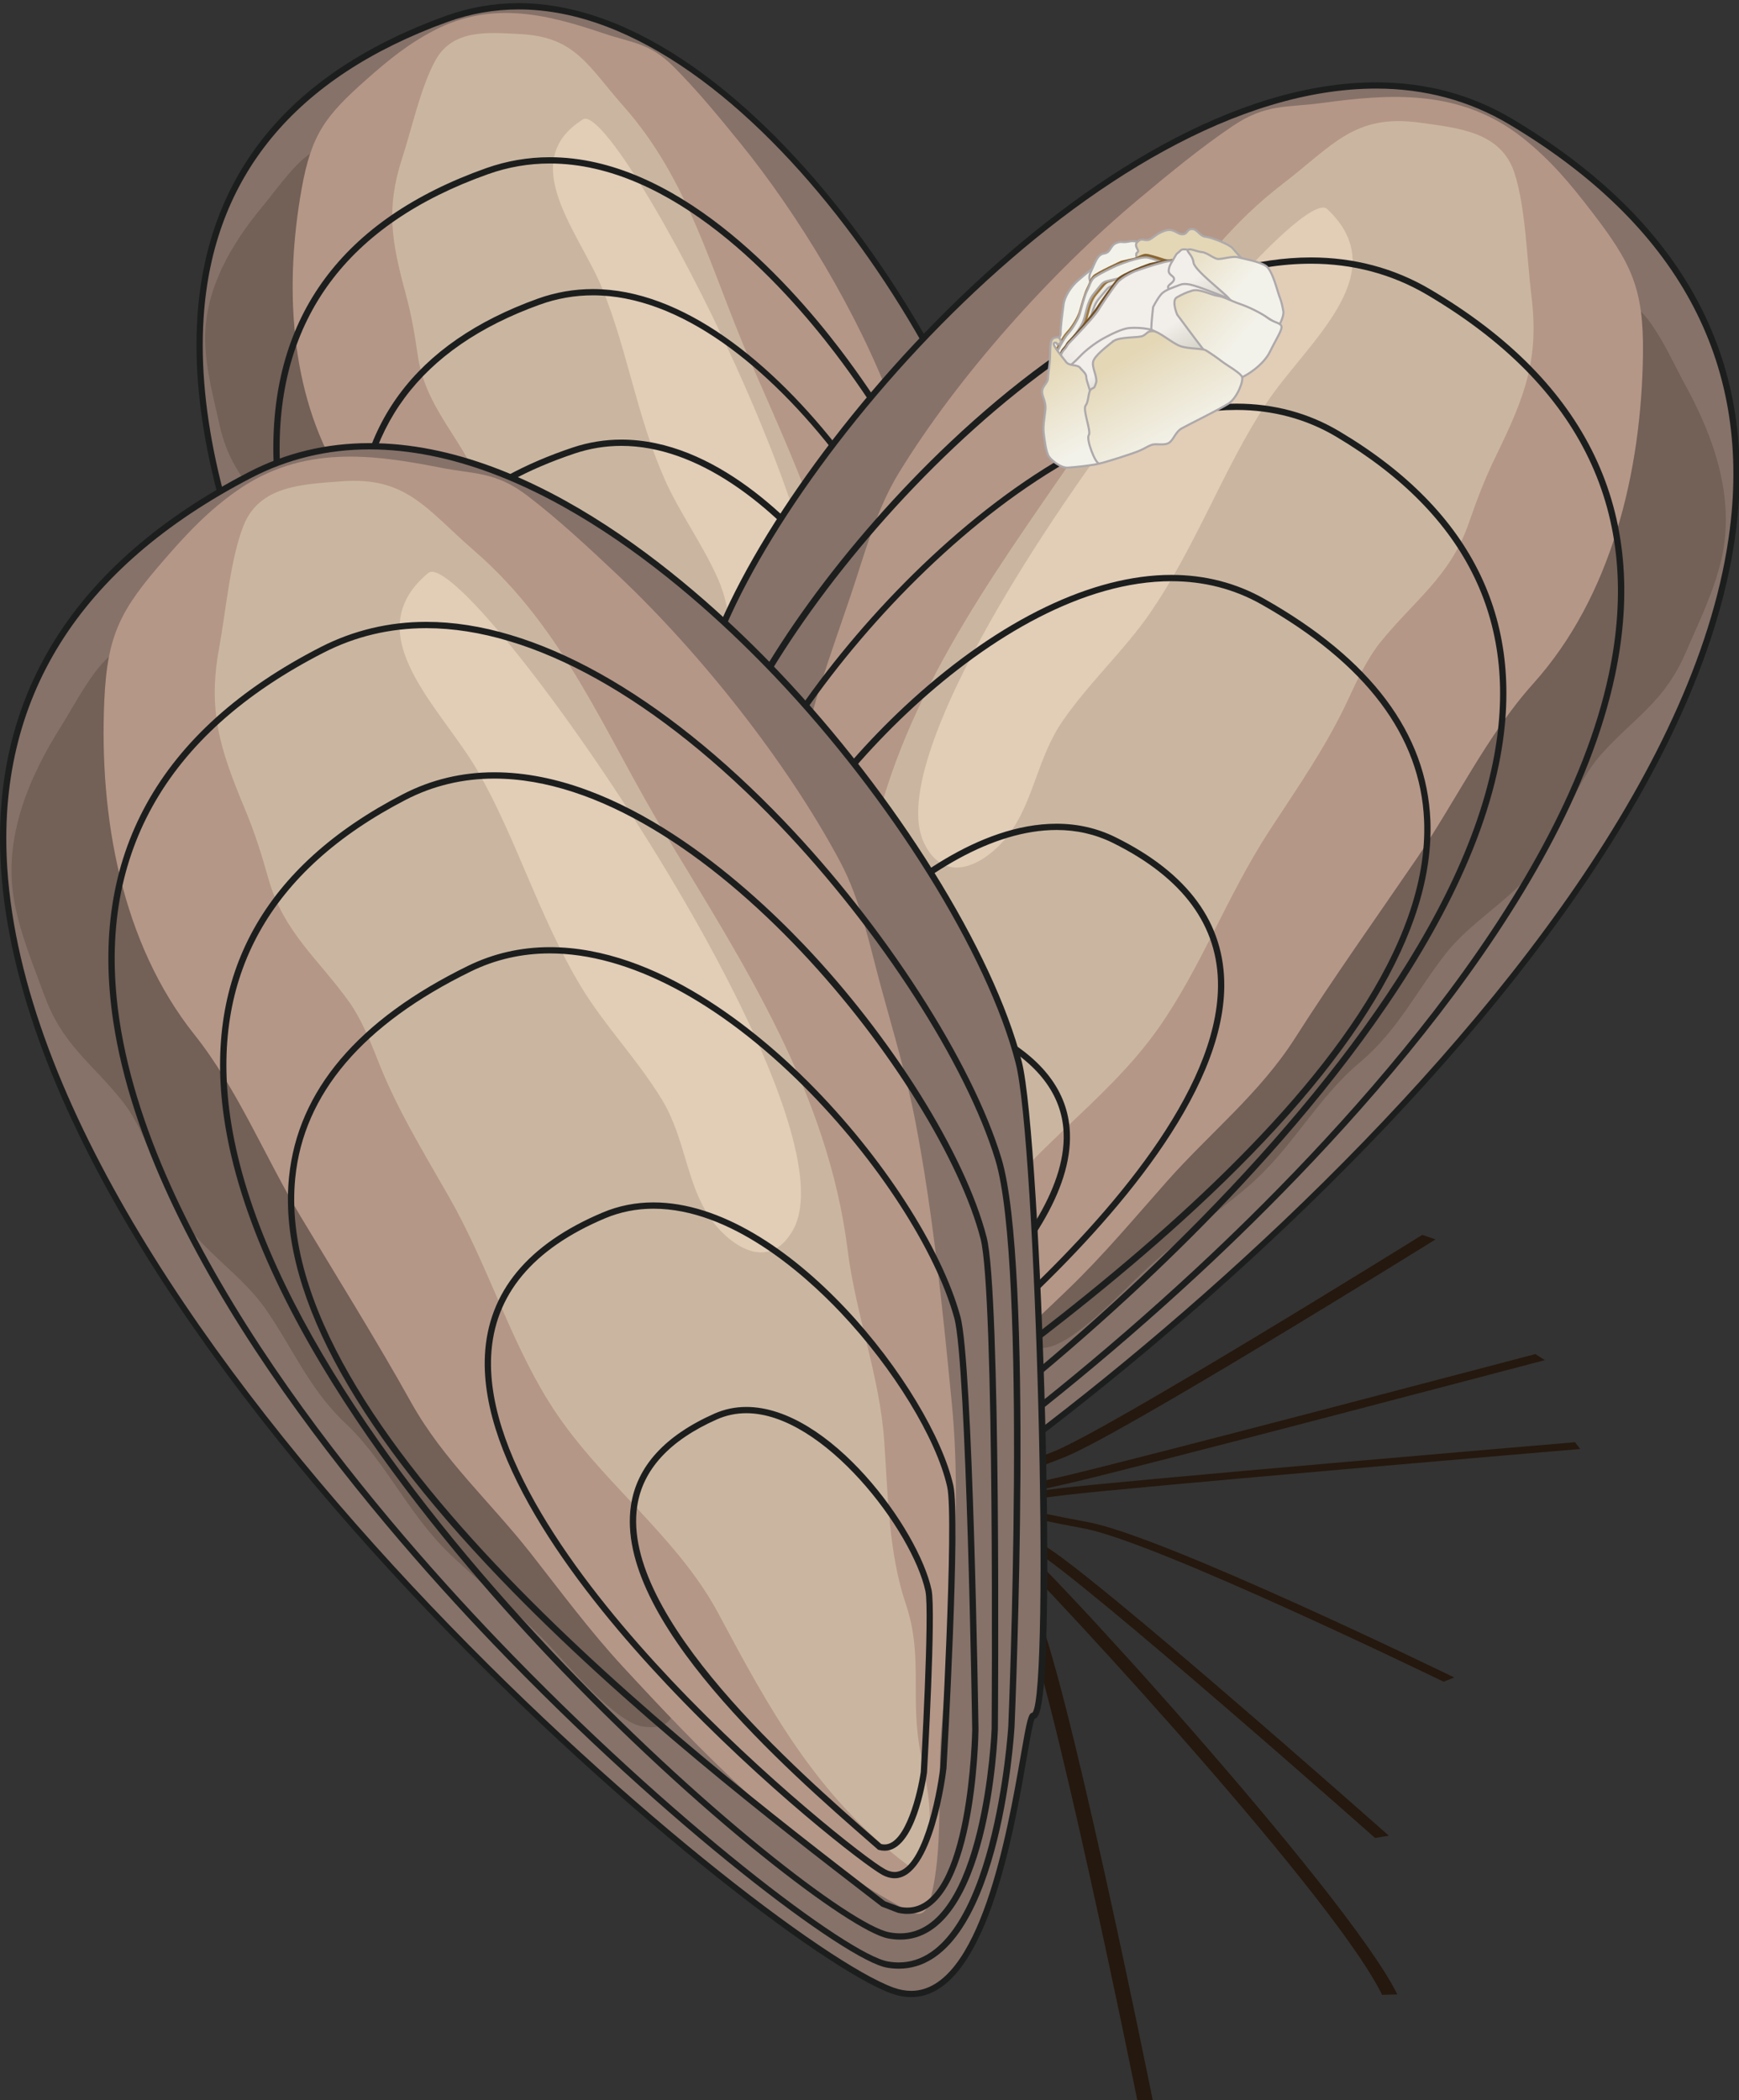
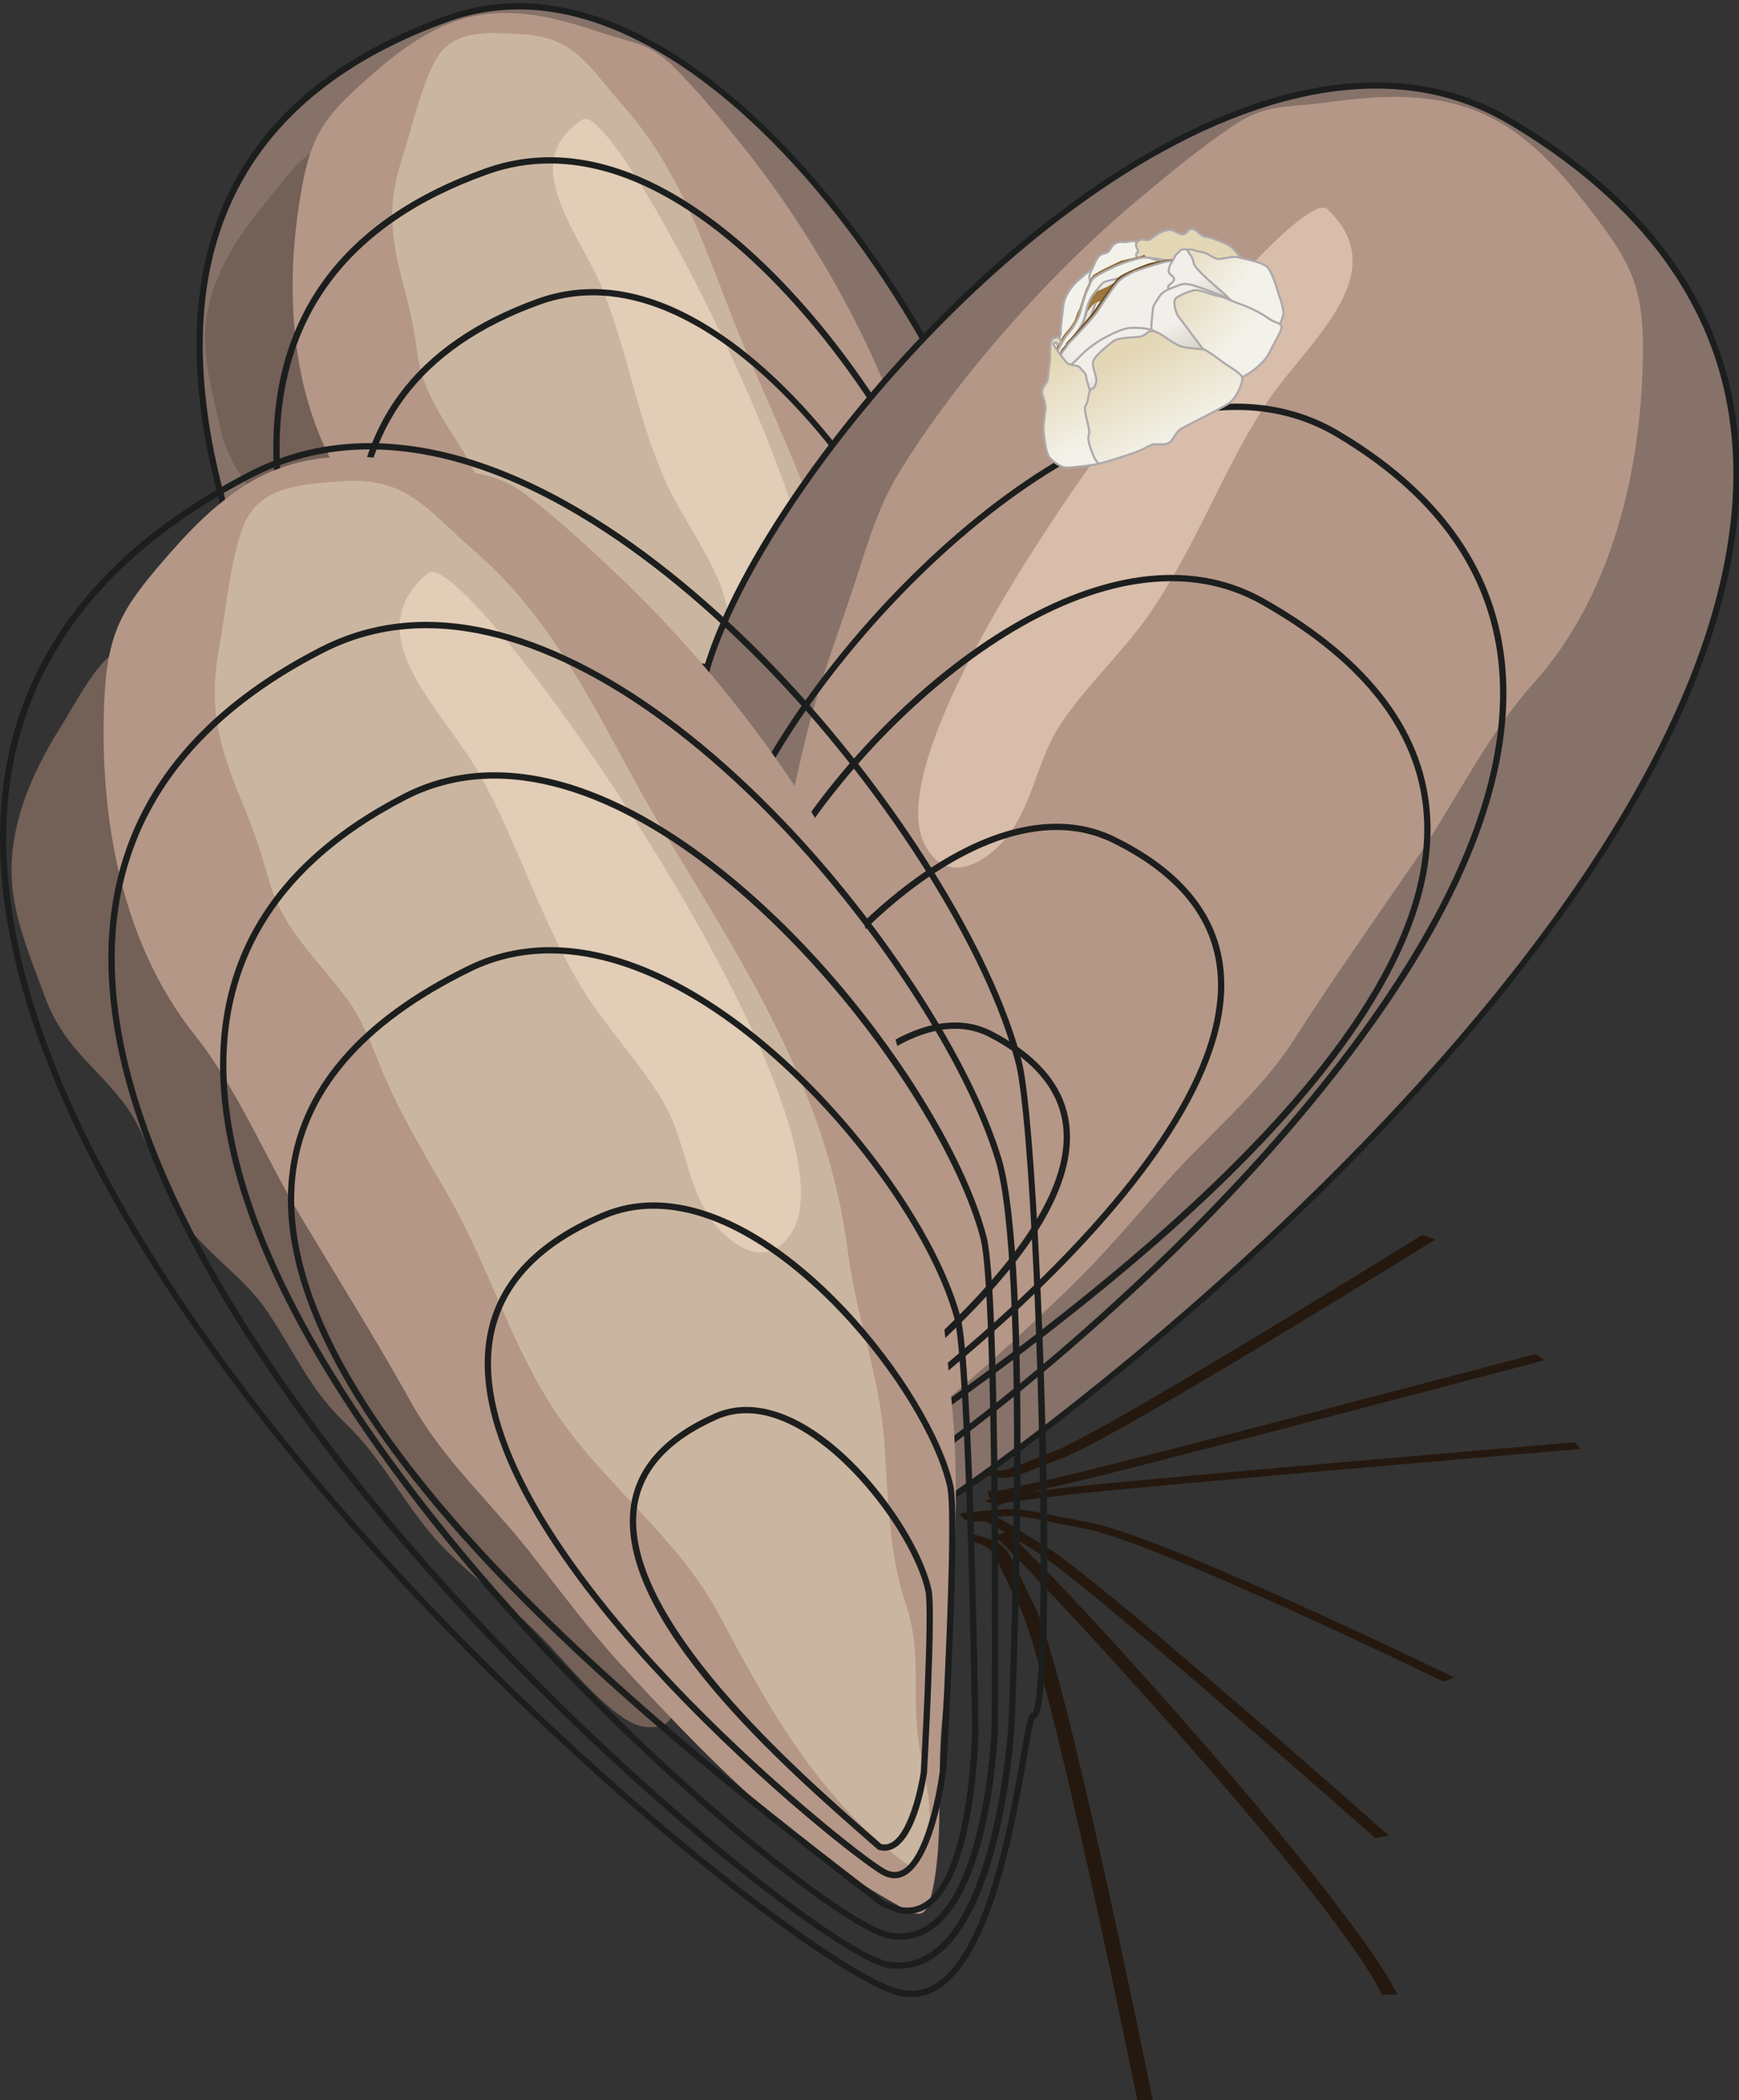
<svg xmlns="http://www.w3.org/2000/svg" xmlns:ns1="https://ian.umces.edu/media-library/" x="0px" y="0px" width="414" height="500" viewBox="0 0 414 500" xml:space="preserve">
  <rect x="0" y="0" width="414" height="500" fill="#333333" stroke="none" />
  <title>Mussels 2</title>
  <desc>
    <ns1:title>Mussels 2</ns1:title>
    <ns1:descr>Illustration of mussels with attached barnacle</ns1:descr>
    <ns1:scene>
      <ns1:contains>mussels, Mollusca, Bivalvia, bivalve, barnacle</ns1:contains>
      <ns1:when>2011-01-18</ns1:when>
    </ns1:scene>
  </desc>
  <path fill="#25180E" d="M274.591,500.75l-3.701-0.107c-0.205-1.045-21.025-104.092-28.213-118.223  c-1.597-3.135-2.744-5.586-3.647-7.51c-3.164-6.748-3.164-6.748-8.818-8.262l1.538-1.367c7.358,1.973,7.627,2.539,10.908,9.541  c0.898,1.924,2.046,4.355,3.638,7.49C253.536,396.551,273.731,496.502,274.591,500.75z" />
  <path fill="#25180E" d="M330.636,437.02l-3.271,0.547c-0.693-0.615-69.561-61.582-81.499-68.691  c-2.671-1.602-4.697-2.871-6.299-3.867c-4.995-3.125-4.995-3.125-8.457-2.627l-1.621-1.572c6.157-0.879,7.339-0.146,12.998,3.398  c1.582,0.996,3.589,2.246,6.235,3.828C260.899,375.281,327.794,434.51,330.636,437.02z" />
  <path fill="#25180E" d="M346.222,399.363l-2.563,0.996c-0.688-0.332-68.716-33.389-85.601-36.475  c-3.862-0.713-6.694-1.299-8.926-1.758c-7.598-1.563-7.598-1.563-19.37-0.225l-1.426-1.602c12.529-1.416,13.35-1.406,21.904,0.352  c2.192,0.449,4.971,1.025,8.76,1.719C276.808,365.643,343.395,397.986,346.222,399.363z" />
  <path fill="#25180E" d="M341.749,295.066c-3.091,1.924-75.84,47.129-88.652,51.973c-2.769,1.055-4.878,1.904-6.543,2.578  c-6.025,2.441-7.275,2.949-13.179,1.035l1.87-1.27c3.33,1.074,3.33,1.074,8.579-1.055c1.685-0.674,3.818-1.543,6.616-2.598  c12.544-4.746,87.422-51.279,88.174-51.748L341.749,295.066z" />
  <path fill="#25180E" d="M307.76,241.482c-2.021,3.184-49.648,78.125-61.064,85.439c-2.466,1.592-4.292,2.891-5.728,3.926  c-3.081,2.217-4.487,3.223-7.075,3.223c-2.466-0.01-4.595-0.977-8.452-2.852l2.554-0.996c1.704,0.82,4.556,2.197,5.342,2.207  c0.786,0,2.617-1.318,4.39-2.588c1.455-1.045,3.306-2.373,5.811-3.984c11.133-7.139,60.146-84.268,60.64-85.039L307.76,241.482z" />
  <path fill="#25180E" d="M367.779,323.807c-4.053,1.064-99.375,26.211-113.809,29.434c-3.184,0.713-5.645,1.279-7.583,1.719  c-7.002,1.592-7.573,1.729-10.913,1.65l-0.386-1.641c2.412,0.059,2.412,0.059,9.214-1.494c1.943-0.449,4.409-1.006,7.607-1.729  c14.336-3.193,112.627-29.121,113.618-29.385L367.779,323.807z" />
  <path fill="#25180E" d="M376.197,344.959c-1.084,0.088-108.423,9.189-122.847,11.006c-3.223,0.4-5.732,0.713-7.71,0.947  c-6.753,0.811-6.753,0.811-7.856,1.572l-3.208-1.035c1.719-1.182,2.461-1.27,9.585-2.129c1.973-0.234,4.473-0.537,7.681-0.947  c14.561-1.826,118.701-10.654,123.13-11.025L376.197,344.959z" />
  <path fill="#25180E" d="M332.657,474.813l-3.628,0.098c-12.285-25.205-88.652-106.895-92.28-109.199l2.578-0.986  C244.659,367.127,321.148,451.209,332.657,474.813z" />
  <path fill="#25180E" d="M331.744,250.213c-11.65,8.008-32.48,31.738-52.622,54.678c-20.84,23.73-40.522,46.143-48.623,49.424  l-2.725-1.289c7.593-3.076,28.062-26.387,47.856-48.926c20.2-23.008,41.089-46.797,52.905-54.922L331.744,250.213z" />
  <g>
    <path fill="#867269" d="M106.305,4.51C168.097-17.844,236.09,90.027,242.11,139.92c1.821,15.137-9.38,128.203-14.092,128.857   c-1.816-1.465-14.004,61.113-34.863,50.322C158.644,301.17-53.182,62.205,106.305,4.51z" />
    <path fill="#1C1E1E" d="M197.96,321.102c-1.704,0-3.438-0.449-5.146-1.338C167.658,306.697,40.812,168.865,46.989,75.418   c2.261-34.16,22.129-58.252,59.058-71.611c5.605-2.031,11.46-3.057,17.402-3.057c56.162,0,113.735,92.09,119.404,139.082   c0.962,7.959-1.582,41.25-4.595,70.029c-1.665,15.947-3.462,30.42-5.054,40.752c-2.729,17.725-4.072,18.721-4.951,18.887   c-0.464,0.82-1.45,3.955-2.49,7.275C221.251,291.16,211.866,321.102,197.96,321.102z M123.449,2.244   c-5.767,0-11.45,1.006-16.89,2.969C70.241,18.348,50.7,42,48.483,75.516c-6.138,92.891,120.005,229.922,145.02,242.92   c1.494,0.771,2.998,1.162,4.458,1.162c12.807,0,21.972-29.229,26.376-43.271c2.227-7.109,2.632-8.242,3.511-8.32   c1.597-1.875,5.073-21.133,9.067-59.688c2.91-28.125,5.376-60.625,4.453-68.301C235.753,93.465,178.883,2.244,123.449,2.244z" />
  </g>
  <path fill="#736057" d="M81.862,80.408c-0.61-5.498,4.951-46.963-6.323-44.58c-3.867,0.811-10.269,10.02-12.769,12.998  c-7.671,9.131-14.253,20.254-13.916,32.578c0.186,6.885,2.065,13.594,3.472,19.98c2.29,10.391,7.568,14.482,12.568,22.842  c4.585,7.656,4.785,17.9,9.438,26.123c3.599,6.367,9.878,11.836,13.281,18.408c4.468,8.613,6.445,16.846,12.803,24.668  c6.958,8.574,9.897,19.375,17.061,28.32c5.605,7.002,11.807,13.145,17.075,20.42c3.335,4.609,11.04,17.021,16.406,18.555  c17.163,4.932-2.847-34.951-5.156-41.494c-5.986-16.934-19.907-29.385-26.763-45.703c-6.997-16.67-15.303-31.992-23.389-48.184  C88.849,111.707,83.532,95.486,81.862,80.408z" />
  <path fill="#B59787" d="M71.813,44.939c-4.077,22.842-2.974,48.223,9.038,68.184c7.007,11.65,10.728,26.025,16.152,38.545  c5.679,13.105,11.602,26.104,16.865,39.375c4.771,12.051,12.959,21.563,19.507,32.617c4.922,8.311,9.624,16.846,15.264,24.844  c12.832,18.184,28.228,39.17,46.055,52.656c5.513,4.17,6.738,5.645,9.072-1.064c3.306-9.492,3.677-21.279,5.834-31.191  c4.585-21.045,9.756-42.158,10.503-63.779c0.645-18.74,1.235-37.891,0.166-56.133c-0.552-9.375-2.007-18.135-3.286-27.637  c-1.118-8.252-1.714-17.354-4.731-25.43c-7.895-21.113-22.163-44.844-36.235-62.129c-4.922-6.045-10.151-12.422-15.693-17.949  c-5.684-5.664-9.795-5.596-16.421-7.832c-13.076-4.424-26.563-8.057-40.557-0.771c-6.152,3.193-10.879,7.041-16.152,11.719  C77.531,27.527,74.142,31.902,71.813,44.939z" />
  <path fill="#CAB6A0" d="M205.832,210.76c0.781-12.695-2.319-25.654-2.227-38.33c0.225-31.514-13.032-59.004-25.22-86.982  c-9.087-20.859-14.253-42.461-29.985-60.205c-8.364-9.443-11.343-16.406-24.355-17.109c-7.7-0.41-16.143-1.289-20.308,6.113  C100.25,20.447,98,30.711,95.763,37.615c-3.926,12.08-2.559,19.805,0.869,32.51c1.338,4.961,2.07,9.238,2.793,14.258  c1.572,10.898,7.793,17.119,12.695,26.348c1.797,3.379,3.071,8.057,3.994,11.816c2.524,10.322,6.509,19.18,10.576,29.15  c5.723,14.053,8.105,29.141,14.18,42.617c7.52,16.689,21.597,29.395,27.891,46.172c7.441,19.834,14.6,38.721,30.913,54.609  c7.69-3.779,5.234-17.256,5.107-23.857c-0.195-10.215,3.037-17.637,1.06-27.705C203.756,232.947,205.172,221.531,205.832,210.76z" />
  <path opacity="0.5" fill="#FBE4CF" enable-background="new    " d="M138.756,28.426c-15.991,10.117-0.806,26.973,4.624,40.254  c5.908,14.463,8.179,30.137,14.697,45.068c3.55,8.145,9.238,15.83,12.939,24.268c3.56,8.115,2.603,16.807,6.24,24.18  c2.983,6.045,10.171,12.803,16.147,4.814C209.991,144.852,146.872,23.289,138.756,28.426z" />
  <path fill="#1C1E1E" d="M196.579,315.213c-1.304,0-2.637-0.215-3.97-0.635c-7.72-2.422-39.219-33.184-69.097-74.004  c-21.455-29.307-57.578-85.449-58.428-132.148c-0.605-33.223,16.421-56.23,50.61-68.379c4.897-1.738,10.005-2.617,15.176-2.617  c29.834,0,56.133,28.672,69.15,45.762c18.281,24.004,32.88,54.209,36.323,75.156c3.589,21.836-11.548,108.369-12.192,112.041  C223.8,272.234,215.343,315.213,196.579,315.213z M130.871,38.924c-5,0-9.937,0.85-14.673,2.539  c-33.516,11.904-50.21,34.424-49.614,66.934c0.84,46.289,36.787,102.129,58.135,131.299c29.707,40.576,60.806,71.084,68.34,73.457  c1.187,0.371,2.373,0.566,3.521,0.566c17.539,0,26.015-43.164,26.098-43.604c0.156-0.879,15.732-89.941,12.188-111.523  c-3.408-20.723-17.891-50.664-36.035-74.492C185.978,67.225,160.06,38.924,130.871,38.924z" />
  <path fill="#1C1E1E" d="M197.458,309.52c-1.27,0-2.573-0.225-3.882-0.664c-7.041-2.373-33.779-28.672-59.663-64.463  c-18.335-25.361-49.165-73.945-49.57-114.346C84.059,101.482,98.747,81.648,128,71.111c4.238-1.523,8.662-2.295,13.159-2.295  c42.417,0,85.932,69.297,90.229,104.668c1.377,11.338-10.088,93.486-10.576,96.982C220.543,272.078,214.049,309.52,197.458,309.52z   M141.159,70.311c-4.321,0-8.579,0.742-12.651,2.217c-28.589,10.293-42.944,29.639-42.666,57.5  c0.698,69.736,93.833,172.559,108.213,177.412c1.152,0.391,2.3,0.586,3.403,0.586c15.332,0,21.811-37.412,21.875-37.793  c0.117-0.83,11.919-85.42,10.571-96.563C225.66,138.738,182.848,70.311,141.159,70.311z" />
-   <path fill="#1C1E1E" d="M199.059,304.617c-0.942,0-1.909-0.176-2.881-0.537l-0.093-0.049l-2.974-1.631l-2.124-2.139  c-32.031-32.197-107.036-107.588-95.4-156.768c3.97-16.787,17.681-29.219,40.747-36.953c3.745-1.25,7.646-1.885,11.587-1.885  c22.236,0,41.265,19.619,50.63,31.318c13.33,16.65,23.618,37.705,25.61,52.402c1.27,9.355-6.836,78.75-7.183,81.709  C216.773,271.512,211.817,304.617,199.059,304.617z M196.75,302.693c0.786,0.283,1.563,0.43,2.31,0.43  c11.474,0,16.386-32.9,16.435-33.232c0.083-0.703,8.423-72.148,7.183-81.309c-3.726-27.49-38.657-82.432-74.755-82.432  c-3.779,0-7.52,0.605-11.113,1.816c-22.544,7.559-35.923,19.619-39.766,35.869c-11.44,48.369,63.154,123.35,95.005,155.371  l2.046,2.051L196.75,302.693z" />
  <path fill="#1C1E1E" d="M197.052,297.254c-1.011,0-2.007-0.361-2.969-1.055c-3.13-2.285-20.908-20.146-37.417-43.037  c-14.536-20.156-31.06-48.584-27.217-69.531c2.271-12.393,11.348-20.84,26.978-25.107c2.188-0.605,4.448-0.908,6.724-0.908  c16.421,0,30.386,15.225,37.251,24.307c9.78,12.93,17.006,28.789,17.978,39.453c0.605,6.611-8.311,53.477-8.691,55.469  C209.146,278.973,204.289,297.254,197.052,297.254z M163.151,159.119c-2.139,0-4.272,0.283-6.328,0.85  c-15.029,4.102-23.74,12.148-25.898,23.926c-3.75,20.439,12.593,48.477,26.958,68.389c15.645,21.689,33.682,40.225,37.085,42.705  c0.708,0.518,1.387,0.762,2.085,0.762c5.146,0,9.814-13.877,11.177-19.229c0.083-0.439,9.248-48.604,8.662-55.01  C215.016,200.965,188.957,159.119,163.151,159.119z" />
  <path fill="#1C1E1E" d="M195.739,291.58c-0.557,0-1.118-0.117-1.665-0.361l-0.151-0.059l-1.323-1.504  c-14.507-16.494-44.692-50.82-38.325-72.783c2.178-7.529,8.53-12.881,18.877-15.918c1.421-0.42,2.891-0.625,4.365-0.625  c16.758,0,32.778,27.168,33.876,41.035c0.342,4.287-5.41,34.551-5.654,35.84C205.314,278.729,201.535,291.58,195.739,291.58z   M194.821,289.91c0.308,0.117,0.61,0.176,0.918,0.176c3.96,0,7.51-9.551,8.545-13.223c2.046-10.762,5.878-32.109,5.615-35.381  c-1.035-13.057-16.679-39.658-32.382-39.658c-1.333,0-2.661,0.195-3.945,0.566c-9.824,2.881-15.83,7.891-17.861,14.893  c-6.138,21.182,24.805,56.357,38.018,71.377L194.821,289.91z" />
  <g>
    <path fill="#867269" d="M359.679,28.963c-67.764-40.42-172.49,71.279-190.942,128.74c-5.596,17.422-18.125,153.271-12.72,155.117   c2.48-1.309,2.598,75.234,29.648,67.266C230.436,366.805,534.576,133.289,359.679,28.963z" />
    <path fill="#1C1E1E" d="M181.847,381.414c-0.005,0-0.005,0-0.005,0c-18.169,0-22.671-39.619-24.834-58.662   c-0.483-4.238-0.938-8.252-1.309-9.248c-0.918-0.332-2.339-1.406-1.509-23.271c0.474-12.549,1.65-30.01,3.315-49.199   c3.003-34.6,7.578-74.414,10.518-83.564c15.161-47.197,92.988-137.871,159.619-137.871c11.807,0,22.71,2.93,32.417,8.721   c40.444,24.131,58.359,57.002,53.257,97.725C399.327,237.576,218.487,371.131,185.88,380.809   C184.499,381.209,183.141,381.414,181.847,381.414z M156.286,312.068c0.977,0.166,1.216,1.758,2.212,10.518   c2.114,18.613,6.514,57.334,23.345,57.334c0,0,0,0,0.005,0c1.152,0,2.363-0.186,3.608-0.547   c32.456-9.629,212.456-142.539,226.372-253.516c5.024-40.078-12.646-72.461-52.534-96.25c-9.473-5.654-20.122-8.516-31.65-8.516   c-65.996,0-143.144,89.99-158.193,136.836C163.454,176.6,152.428,306.189,156.286,312.068z" />
  </g>
-   <path fill="#736057" d="M371.217,124.021c1.968-6.348,4.849-56.504,17.603-51.133c4.375,1.846,9.824,14.16,12.095,18.242  c6.958,12.51,12.192,27.119,8.994,41.563c-1.792,8.086-5.537,15.566-8.647,22.773c-5.063,11.729-12.217,15.352-20.02,24.072  c-7.144,7.979-9.717,20.01-17.075,28.652c-5.688,6.68-14.331,11.689-19.849,18.672c-7.222,9.141-11.431,18.389-20.708,26.172  c-10.156,8.516-16.074,20.586-26.563,29.502c-8.198,6.973-16.909,12.813-24.775,20.195c-4.98,4.668-16.89,17.549-23.564,18.135  c-21.367,1.904,11.309-40.566,15.522-47.744c10.913-18.604,30.156-30.117,41.953-47.793c12.046-18.057,25.332-34.238,38.55-51.484  C355.851,159.324,365.816,141.404,371.217,124.021z" />
  <path fill="#B59787" d="M391.134,84.48c-0.386,27.861-7.471,57.539-26.172,78.33c-10.913,12.148-18.574,28.242-27.817,41.768  c-9.678,14.15-19.624,28.125-28.853,42.588c-8.369,13.115-20.186,22.471-30.42,34.014c-7.695,8.672-15.181,17.666-23.657,25.811  c-19.268,18.525-42.192,39.766-66.284,51.602c-7.441,3.652-9.229,5.117-10.454-3.32c-1.733-11.943,0.513-25.928,0.225-38.105  c-0.61-25.85-1.904-51.924,2.139-77.578c3.511-22.246,7.168-44.961,12.578-66.221c2.788-10.928,6.499-20.918,10.176-31.836  c3.193-9.482,5.961-20.068,11.367-28.906c14.111-23.086,36.333-47.822,56.855-65c7.183-6.006,14.795-12.324,22.593-17.588  c7.988-5.391,12.817-4.375,21.138-5.498c16.426-2.236,33.154-3.457,47.998,8.32c6.519,5.176,11.221,10.781,16.372,17.5  C388.36,62.645,391.358,68.582,391.134,84.48z" />
-   <path fill="#CAB6A0" d="M195.382,249.471c1.973-15.146,8.574-29.717,11.353-44.678c6.909-37.207,28.798-66.611,49.536-96.816  c15.459-22.52,26.47-46.816,49.053-64.16c12.017-9.219,17.114-16.758,32.612-14.619c9.175,1.27,19.326,2.148,22.554,11.836  c2.7,8.105,3.013,20.713,4.082,29.355c1.875,15.137-1.494,23.936-8.428,38.135c-2.705,5.547-4.541,10.43-6.538,16.172  c-4.336,12.49-13.086,18.418-20.967,28.174c-2.891,3.584-5.454,8.799-7.397,13.027c-5.327,11.592-12.041,21.123-19.102,31.953  c-9.951,15.273-16.196,32.52-26.426,47.021c-12.661,17.959-32.148,29.736-43.389,48.086c-13.291,21.689-26.025,42.324-48.876,57.354  c-8.208-6.221-2.246-21.553-0.596-29.297c2.559-12.002,0.435-21.494,5.059-32.91C192.78,276.102,193.712,262.322,195.382,249.471z" />
  <path opacity="0.5" fill="#FBE4CF" enable-background="new    " d="M315.973,49.773c16.553,15.566-5.195,31.982-14.614,46.416  c-10.264,15.703-16.509,33.662-27.588,49.785c-6.045,8.789-14.502,16.553-20.781,25.664c-6.045,8.75-6.899,19.219-12.866,27.08  c-4.893,6.455-14.902,12.783-20.127,2.002C205.485,170.818,307.574,41.863,315.973,49.773z" />
-   <path fill="#1C1E1E" d="M185.402,374.852c-4.146,0-7.876-1.631-11.079-4.844c-13.857-13.867-13.965-52.744-13.96-54.395  c0.073-4.482,1.934-109.932,11.123-134.824c8.213-22.246,29.683-51.885,54.702-75.508c30.044-28.369,60.547-43.994,85.889-43.994  c10.293,0,19.834,2.549,28.364,7.568c37.48,22.07,52.295,53.018,44.028,91.982c-11.626,54.824-66.968,112.764-98.921,142.422  c-44.502,41.299-88.588,70.371-98.222,71.475C186.676,374.813,186.032,374.852,185.402,374.852z M312.076,62.781  c-56.079,0-123.818,76.895-139.189,118.525c-9.097,24.658-11.011,133.232-11.03,134.326c0,0.381,0.107,39.883,13.525,53.32  c3.359,3.359,7.314,4.814,11.772,4.297c9.438-1.084,53.09-29.99,97.373-71.094c31.821-29.531,86.934-87.207,98.477-141.631  c8.115-38.262-6.46-68.672-43.325-90.381C331.383,65.262,322.096,62.781,312.076,62.781z" />
  <path fill="#1C1E1E" d="M185.392,367.918h-0.005c-3.755,0-7.095-1.475-9.917-4.365c-11.89-12.178-11.226-45.654-11.191-47.07  c0.22-4.248,5.405-103.691,9.6-116.729c11.436-35.479,70.156-103.662,120.444-103.662c8.936,0,17.188,2.217,24.536,6.592  c32.026,19.043,44.81,45.703,37.983,79.238c-9.663,47.51-57.041,97.744-84.424,123.457c-38.643,36.289-76.113,61.191-84.931,62.393  C186.774,367.869,186.071,367.918,185.392,367.918z M294.322,97.596c-49.658,0-107.7,67.49-119.018,102.617  c-4.136,12.852-9.473,115.293-9.526,116.328c-0.01,0.313-0.684,34.238,10.762,45.967c2.534,2.588,5.508,3.906,8.848,3.906h0.005  c0.61,0,1.25-0.039,1.89-0.127c18.071-2.461,151.391-102.559,168.095-184.658c6.68-32.852-5.859-58.975-37.285-77.666  C310.982,99.734,302.984,97.596,294.322,97.596z" />
  <path fill="#1C1E1E" d="M183.756,361.688L183.756,361.688c-2.578,0-4.878-1.035-6.826-3.086c-9.414-9.854-8.105-40.4-8.047-41.699  c0.269-3.574,6.514-87.217,10.127-97.939c5.264-15.605,20.205-36.152,38.056-52.354c21.138-19.18,43.086-29.746,61.792-29.746  c7.993,0,15.43,1.914,22.114,5.693c25.386,14.336,38.691,32.07,39.551,52.705c1.084,26.074-17.705,57.197-55.84,92.5  c-31.514,29.18-69.531,55.029-92.246,70.479l-3.198,2.139l-3.745,1.152C184.909,361.639,184.323,361.688,183.756,361.688z   M278.858,138.367c-41.763,0-88.823,52.598-98.432,81.074c-3.555,10.537-9.98,96.689-10.049,97.559  c-0.01,0.283-1.338,31.172,7.637,40.576c1.68,1.758,3.56,2.607,5.742,2.607l0,0c0.469,0,0.952-0.039,1.445-0.117l3.486-1.084  l2.905-1.982c44.863-30.508,149.917-101.953,147.436-161.67c-0.835-20.088-13.887-37.402-38.794-51.475  C293.78,140.213,286.588,138.367,278.858,138.367z" />
  <path fill="#1C1E1E" d="M187.042,353.387c0,0,0,0-0.005,0c-9.409,0-11.025-25.732-11.089-26.836  c0.005-2.471,0.156-59.736,2.368-67.373c3.315-11.465,14.053-27.08,27.354-39.785c9.111-8.701,27.187-23.291,45.874-23.291  c4.966,0,9.648,1.064,13.916,3.164c17.397,8.564,26.143,20.537,26.001,35.605c-0.239,25.527-26.162,55.244-47.866,75.674  c-24.658,23.213-49.672,40.225-53.872,42.197C188.805,353.172,187.902,353.387,187.042,353.387z M251.544,197.596  c-30.566,0-65.805,41.318-71.792,61.992c-2.148,7.441-2.31,66.328-2.31,66.924c0.415,7.031,2.949,25.371,9.6,25.381l0,0  c0.64,0,1.328-0.176,2.041-0.508c4.585-2.148,30.087-19.902,53.481-41.934c21.494-20.225,47.168-49.6,47.402-74.6  c0.132-14.434-8.335-25.957-25.171-34.248C260.738,198.611,256.28,197.596,251.544,197.596z" />
  <path fill="#1C1E1E" d="M189.787,346.99h-0.005c-7.451,0-9.097-17.139-9.263-19.092c0.005-1.641,0.117-38.613,1.484-43.574  c3.877-14.004,25.703-40.908,45.38-40.908c3.101,0,6.025,0.703,8.691,2.07c11.46,5.908,17.705,13.623,18.555,22.939  c2.495,27.266-40.859,60.82-61.694,76.953l-1.88,1.455l-0.161,0.029C190.519,346.951,190.148,346.99,189.787,346.99z   M227.384,244.92c-18.691,0-40.263,26.533-43.935,39.805c-1.318,4.775-1.431,42.725-1.431,43.105  c0.41,4.873,2.607,17.666,7.764,17.666c0.005,0,0.005,0,0.005,0c0.2,0,0.41-0.02,0.62-0.059l1.611-1.25  c19.013-14.707,63.544-49.18,61.123-75.625c-0.806-8.77-6.777-16.084-17.749-21.738C232.94,245.555,230.245,244.92,227.384,244.92z" />
  <g>
-     <path fill="#867269" d="M59.533,113.074c70.039-36.348,167.963,81.367,182.983,139.814c4.556,17.715,9.023,154.082,3.516,155.605   c-2.393-1.465-7.046,74.951-33.574,65.391C168.551,457.967-121.234,206.873,59.533,113.074z" />
    <path fill="#1C1E1E" d="M216.92,475.457c-1.523,0-3.11-0.293-4.717-0.869C180.221,462.996,7.599,318.973,0.241,206.805   c-2.686-40.947,17.148-72.705,58.945-94.395c8.843-4.59,18.511-6.914,28.735-6.914c39.81,0,78.208,34.131,97.554,54.473   c27.817,29.258,51.035,66.523,57.768,92.734c2.393,9.307,4.604,49.316,5.552,84.043c0.527,19.238,0.669,36.748,0.4,49.297   c-0.469,21.875-1.948,22.871-2.886,23.145c-0.43,0.977-1.123,4.951-1.851,9.15C241.231,436.883,234.518,475.457,216.92,475.457z    M87.921,106.99c-9.98,0-19.419,2.275-28.047,6.748c-41.221,21.387-60.781,52.666-58.14,92.969   c7.319,111.602,179.141,254.932,210.976,266.475c1.44,0.518,2.861,0.781,4.209,0.781c16.338,0,22.905-37.744,26.064-55.879   c1.519-8.74,1.836-10.234,2.822-10.352c4.204-5.566,0.869-135.664-4.014-154.658c-6.68-25.977-29.746-62.979-57.407-92.07   C165.207,140.828,127.174,106.99,87.921,106.99z" />
  </g>
  <path fill="#736057" d="M42.384,207.273c-1.587-6.445-1.494-56.68-14.546-52.08c-4.473,1.582-10.645,13.555-13.149,17.49  c-7.69,12.08-13.779,26.357-11.44,40.967c1.309,8.174,4.604,15.869,7.285,23.242c4.36,12.002,11.284,16.055,18.56,25.215  c6.66,8.389,8.516,20.557,15.347,29.609c5.288,7.012,13.618,12.529,18.711,19.814c6.67,9.561,10.322,19.043,19.126,27.354  c9.629,9.102,14.824,21.504,24.766,31.025c7.773,7.451,16.123,13.789,23.54,21.621c4.692,4.961,15.825,18.516,22.451,19.502  c21.211,3.164-8.892-41.162-12.676-48.584c-9.785-19.219-28.32-31.846-39.053-50.195c-10.952-18.73-23.257-35.664-35.43-53.672  C55.636,243.436,46.75,224.949,42.384,207.273z" />
  <path fill="#B59787" d="M24.84,166.629c-1.26,27.842,4.058,57.881,21.494,79.746c10.176,12.773,16.87,29.287,25.298,43.34  c8.823,14.697,17.925,29.238,26.279,44.219c7.578,13.584,18.823,23.623,28.354,35.752c7.163,9.121,14.106,18.535,22.085,27.168  c18.135,19.629,39.766,42.188,63.115,55.43c7.217,4.092,8.911,5.654,10.63-2.686c2.441-11.826,1.025-25.918,2.036-38.057  c2.139-25.771,4.971-51.719,2.451-77.568c-2.183-22.422-4.492-45.313-8.638-66.855c-2.134-11.074-5.244-21.26-8.267-32.373  c-2.631-9.658-4.765-20.391-9.633-29.531c-12.725-23.887-33.442-49.883-52.915-68.252c-6.816-6.426-14.038-13.184-21.509-18.896  c-7.656-5.85-12.539-5.117-20.781-6.738c-16.26-3.203-32.886-5.41-48.403,5.469c-6.812,4.775-11.836,10.098-17.378,16.494  C28.903,145.008,25.563,150.75,24.84,166.629z" />
  <path fill="#CAB6A0" d="M210.489,342.918c-1.074-15.234-6.801-30.176-8.691-45.273c-4.697-37.549-24.805-68.193-43.716-99.57  c-14.102-23.408-23.652-48.301-45.176-66.953c-11.445-9.922-16.089-17.744-31.685-16.523c-9.233,0.713-19.419,0.996-23.218,10.479  c-3.174,7.93-4.229,20.498-5.811,29.063c-2.769,15,0.078,23.984,6.157,38.564c2.373,5.703,3.916,10.674,5.571,16.533  c3.589,12.725,11.973,19.15,19.263,29.365c2.671,3.75,4.922,9.102,6.611,13.438c4.634,11.895,10.771,21.807,17.178,33.037  c9.028,15.83,14.238,33.408,23.594,48.496c11.577,18.682,30.337,31.582,40.469,50.566c11.982,22.441,23.477,43.799,45.4,60.146  c8.56-5.713,3.516-21.377,2.324-29.209c-1.846-12.129,0.84-21.475-3.101-33.145C211.51,369.656,211.397,355.848,210.489,342.918z" />
  <path opacity="0.5" fill="#FBE4CF" enable-background="new    " d="M101.93,136.424c-17.446,14.57,3.291,32.246,11.841,47.207  c9.316,16.279,14.482,34.58,24.59,51.328c5.513,9.131,13.496,17.393,19.229,26.846c5.513,9.102,5.747,19.609,11.235,27.803  c4.507,6.729,14.121,13.643,19.98,3.193C205.06,263.807,110.778,129.041,101.93,136.424z" />
  <path fill="#1C1E1E" d="M213.956,468.689c-0.928,0-1.88-0.078-2.837-0.254c-9.555-1.67-51.845-33.301-93.823-77.158  C87.155,359.773,35.338,298.66,26.974,243.25c-5.942-39.385,10.679-69.404,49.399-89.219c7.764-3.965,16.216-5.986,25.127-5.986  c25.645,0,55.903,16.855,85.195,47.451c23.959,25.029,44.741,57.285,51.713,80.273c7.7,25.4,3.315,130.762,3.125,135.234  C241.397,413.377,237.916,468.689,213.956,468.689z M101.5,149.549c-8.672,0-16.895,1.953-24.443,5.82  c-38.086,19.482-54.438,48.975-48.599,87.656c8.301,55.01,59.902,115.84,89.922,147.217c41.772,43.643,83.638,75.088,92.998,76.719  c0.874,0.156,1.738,0.234,2.578,0.234c22.559,0,26.05-55.703,26.084-56.26c0.044-1.084,4.561-109.58-3.066-134.736  c-6.909-22.783-27.549-54.795-51.357-79.668C156.603,166.229,126.735,149.549,101.5,149.549z" />
  <path fill="#1C1E1E" d="M214.293,461.766c-0.947,0-1.929-0.098-2.925-0.293c-8.73-1.719-44.663-28.789-81.088-67.305  c-25.811-27.285-70.137-80.234-76.973-128.232c-4.829-33.887,9.507-59.746,42.607-76.855c6.689-3.467,14.009-5.225,21.743-5.225  c30.068,0,59.053,25.674,73.652,40.977c20.986,22.002,38.5,50.02,43.583,69.727c3.418,13.262,2.71,112.842,2.676,117.07  C237.496,413.699,235.558,461.766,214.293,461.766z M117.658,185.359c-7.495,0-14.58,1.699-21.055,5.049  c-32.476,16.787-46.543,42.129-41.812,75.322c11.816,82.939,138.975,190.752,156.865,194.277c0.898,0.176,1.787,0.264,2.637,0.264  c19.834,0,21.763-48.184,21.777-48.672c0.01-1.016,0.742-103.594-2.627-116.66C224.02,258.387,167.345,185.359,117.658,185.359z" />
  <path fill="#1C1E1E" d="M216.012,455.643c-0.742,0-1.514-0.088-2.29-0.273l-0.098-0.029l-3.76-1.455l-2.871-2.207  c-21.758-16.768-58.179-44.824-87.915-75.82c-35.981-37.49-52.896-69.678-50.269-95.645c2.075-20.547,16.411-37.461,42.603-50.273  c6.045-2.959,12.603-4.453,19.492-4.453c25.625,0,49.609,20.176,61.621,32.197c17.47,17.49,31.645,39.375,36.113,55.752  c2.974,10.908,4.258,94.785,4.312,98.35C232.926,413.592,232.203,455.643,216.012,455.643z M214.107,453.924  c0.649,0.146,1.289,0.215,1.904,0.215c14.727,0,15.435-41.934,15.439-42.354c-0.015-0.85-1.333-87.227-4.258-97.959  c-4.404-16.143-18.428-37.764-35.727-55.088c-20.464-20.479-41.968-31.758-60.562-31.758c-6.66,0-12.998,1.445-18.833,4.307  c-25.698,12.568-39.751,29.082-41.772,49.082c-6.011,59.463,94.634,137.012,137.612,170.117l2.778,2.148L214.107,453.924z" />
  <path fill="#1C1E1E" d="M212.97,447.156c-0.957,0-1.948-0.273-2.944-0.811c-4.077-2.227-28.042-20.684-51.279-45.313  c-20.459-21.68-44.58-52.881-43.306-78.379c0.752-15.049,10.195-26.484,28.066-34.004c3.779-1.592,7.832-2.393,12.046-2.393  c31.88,0,66.313,44.893,71.396,67.354c1.753,7.754-1.479,64.932-1.621,67.363C225.201,422.088,222.13,447.156,212.97,447.156z   M155.553,287.752c-4.014,0-7.871,0.771-11.465,2.275c-17.3,7.275-26.431,18.281-27.153,32.705  c-1.245,24.961,22.642,55.801,42.9,77.275c22.046,23.359,46.46,42.598,50.908,45.02c0.771,0.42,1.519,0.635,2.227,0.635  c6.509,0,10.054-17.92,10.869-24.824c0.029-0.547,3.359-59.346,1.65-66.895c-2.612-11.553-12.832-28.242-25.419-41.523  C191.334,303.211,173.937,287.752,155.553,287.752z" />
  <path fill="#1C1E1E" d="M210.582,440.604c-0.449,0-0.913-0.068-1.377-0.195l-0.161-0.049l-1.787-1.563  c-19.844-17.324-61.143-53.389-57.036-80.459c1.401-9.248,8.091-16.582,19.878-21.807c2.383-1.055,4.937-1.582,7.588-1.582  c19.746,0,40.986,29.023,44.091,43.555c1.074,5.039-1.001,41.943-1.089,43.516C220.411,423.982,217.818,440.604,210.582,440.604z   M209.776,439.012c0.273,0.068,0.542,0.098,0.806,0.098c5.039,0,7.93-12.441,8.618-17.236c0.015-0.322,2.148-38.213,1.113-43.057  c-3.062-14.316-24.257-42.373-42.626-42.373c-2.441,0-4.79,0.488-6.978,1.455c-11.294,5-17.686,11.953-19.009,20.664  c-3.979,26.26,38.433,63.291,56.543,79.111L209.776,439.012z" />
  <linearGradient id="ian_symbols_0b92ac1d9dcc92e4e1eda68b99870d43" gradientUnits="userSpaceOnUse" x1="-39184.719" y1="-40876.887" x2="-39239.512" y2="-40726.336" gradientTransform="matrix(0.118 -0.065 0.065 0.118 7522.768 2353.549)">
    <stop offset="0.236" style="stop-color:#F3F2EA" />
    <stop offset="1" style="stop-color:#E8E6E1" />
  </linearGradient>
  <path fill="url(#ian_symbols_0b92ac1d9dcc92e4e1eda68b99870d43)" stroke="#ADA9AB" stroke-width="0.499" d="M250.24,82.576c0.137-0.967,2.324-1.797,2.271-3.262  c-0.049-1.318,0.42-4.775,0.674-6.768c0.259-1.992,1.821-4.355,3.418-5.742c1.602-1.377,5.381-4.619,6.948-5.146  c1.563-0.518,6.074-1.807,6.074-1.807l-8.799,17.441c0,0-8.696,7.197-9.556,7.168C249.571,84.393,250.309,82.117,250.24,82.576  L250.24,82.576z" />
  <linearGradient id="ian_symbols_246265e87990a924e916c1841a555dee" gradientUnits="userSpaceOnUse" x1="-39115.609" y1="-40872.875" x2="-39140.211" y2="-40805.285" gradientTransform="matrix(0.118 -0.065 0.065 0.118 7522.768 2353.549)">
    <stop offset="0.236" style="stop-color:#F3F2EA" />
    <stop offset="1" style="stop-color:#E8E6E1" />
  </linearGradient>
  <path fill="url(#ian_symbols_246265e87990a924e916c1841a555dee)" stroke="#ADA9AB" stroke-width="0.499" d="M260.655,68.309c0,0-2.085-1.338-1.011-3.496  c1.064-2.168,1.519-4.219,3.193-4.453c1.67-0.244,1.431-1.914,2.91-2.5c1.484-0.586,1.152,0.049,3.169-0.381  s3.584,1.191,4.468,1.162c0.879-0.029,2.651,2.373,2.651,2.373L260.655,68.309L260.655,68.309z" />
  <linearGradient id="ian_symbols_eba9e6151c7d9294298c54d6e99b15c9" gradientUnits="userSpaceOnUse" x1="-39123.816" y1="-40790.906" x2="-38956.352" y2="-40790.906" gradientTransform="matrix(0.118 -0.065 0.065 0.118 7522.768 2353.549)">
    <stop offset="0.315" style="stop-color:#F3F2EA" />
    <stop offset="1" style="stop-color:#E4D7B6" />
  </linearGradient>
  <path fill="url(#ian_symbols_eba9e6151c7d9294298c54d6e99b15c9)" stroke="#ADA9AB" stroke-width="0.499" d="M270.846,61.834c0,0-0.757-1.387-0.063-1.768  s-1.025-1.465-0.005-2.48c1.025-1.006,1.406-0.313,2.461-0.439s1.719-1.396,3.984-2.188c2.271-0.791,2.949,0.869,4.272,0.82  c1.328-0.049,0.933-1.191,2.256-1.24s1.831,1.699,3.252,1.826c1.416,0.127,5.723,1.826,6.47,2.764  c0.742,0.947,3.965,4.365,3.965,4.365l-22.061,1.26l-4.526-2.93L270.846,61.834z" />
  <linearGradient id="ian_symbols_42263c1bbecfb8e499c0d5a675da96fa" gradientUnits="userSpaceOnUse" x1="-40664.156" y1="-37384.891" x2="-40717.395" y2="-37238.637" gradientTransform="matrix(0.12 -0.06 0.063 0.127 7523.027 2353.584)">
    <stop offset="0.236" style="stop-color:#735024" />
    <stop offset="1" style="stop-color:#9F793D" />
  </linearGradient>
  <path fill="url(#ian_symbols_42263c1bbecfb8e499c0d5a675da96fa)" d="M251.041,83.65c0,0,1.729-3.525,2.881-4.707c1.152-1.191,2.515-3.506,2.881-4.707  c0.366-1.211,1.235-4.502,1.841-5.625c0.605-1.113,0.815-2.236,1.587-3.037c0.767-0.791,6.646-3.486,6.646-3.486l5.864-1.338  c0,0-8.501,5.479-9.517,5.781c-1.011,0.303-1.157,0.781-2.993,2.93c-1.836,2.139-1.851,5.215-2.832,7.129  c-0.977,1.924-4.116,5.732-4.8,6.689s-0.596,1.523-0.596,1.523L251.041,83.65L251.041,83.65L251.041,83.65z" />
  <linearGradient id="ian_symbols_abf9ea3b8ae005d451b06c78cf53a682" gradientUnits="userSpaceOnUse" x1="-40664.055" y1="-37381.184" x2="-40717.285" y2="-37234.938" gradientTransform="matrix(0.12 -0.06 0.063 0.127 7523.027 2353.584)">
    <stop offset="0.236" style="stop-color:#735024" />
    <stop offset="1" style="stop-color:#9F793D" />
  </linearGradient>
  <path fill="url(#ian_symbols_abf9ea3b8ae005d451b06c78cf53a682)" d="M251.285,84.109c0,0,1.733-3.525,2.886-4.707c1.152-1.191,2.515-3.506,2.881-4.717  c0.366-1.201,1.24-4.492,1.846-5.615c0.601-1.113,0.815-2.246,1.582-3.037s5.581-2.793,5.581-2.793l6.812-1.631l0.117-0.4  c0,0-8.501,5.479-9.517,5.781c-1.011,0.303-1.157,0.781-2.993,2.92c-1.836,2.148-1.851,5.215-2.827,7.139  c-0.986,1.914-4.116,5.732-4.805,6.689c-0.684,0.947-0.596,1.523-0.596,1.523L251.285,84.109L251.285,84.109z" />
  <linearGradient id="ian_symbols_63f5495666c5f2544d7ef21e19dd0135" gradientUnits="userSpaceOnUse" x1="-40661.281" y1="-37384.688" x2="-40717.105" y2="-37231.32" gradientTransform="matrix(0.12 -0.06 0.063 0.127 7523.027 2353.584)">
    <stop offset="0.236" style="stop-color:#735024" />
    <stop offset="1" style="stop-color:#9F793D" />
  </linearGradient>
  <path fill="url(#ian_symbols_63f5495666c5f2544d7ef21e19dd0135)" d="M251.539,84.568c0,0,1.729-3.525,2.881-4.717c1.152-1.182,2.515-3.496,2.881-4.707  c0.366-1.201,1.24-4.502,1.846-5.615c0.601-1.123,0.815-2.246,1.582-3.037s5.581-2.793,5.581-2.793l6.055-3.027l0.879,0.996  c0,0-8.506,5.469-9.517,5.771c-1.016,0.303-1.157,0.791-2.993,2.93c-1.841,2.148-1.855,5.215-2.832,7.139  c-0.981,1.914-4.116,5.732-4.8,6.68c-0.688,0.957-0.601,1.523-0.601,1.523L251.539,84.568L251.539,84.568z" />
  <linearGradient id="ian_symbols_300c4cfdb31c0e54ad3dbe9d7100c211" gradientUnits="userSpaceOnUse" x1="-40631.594" y1="-37368.203" x2="-40687.418" y2="-37214.832" gradientTransform="matrix(0.12 -0.06 0.063 0.127 7523.027 2353.584)">
    <stop offset="0.236" style="stop-color:#F3F2EA" />
    <stop offset="1" style="stop-color:#E8E6E1" />
  </linearGradient>
  <path fill="url(#ian_symbols_300c4cfdb31c0e54ad3dbe9d7100c211)" stroke="#ADA9AB" stroke-width="0.499" d="M252.496,85.223c0,0,1.729-3.516,2.876-4.707  c1.152-1.182,2.515-3.496,2.881-4.707c0.371-1.201,1.24-4.502,1.846-5.615c0.605-1.123,0.815-2.246,1.582-3.037  s5.586-2.793,5.586-2.793l6.05-3.027l8.311,1.123c0,0-15.938,5.342-16.948,5.645c-1.016,0.303-1.157,0.791-2.993,2.93  c-1.841,2.148-1.855,5.215-2.837,7.139c-0.977,1.914-4.111,5.732-4.795,6.68c-0.688,0.957-0.596,1.523-0.596,1.523L252.496,85.223  L252.496,85.223z" />
  <linearGradient id="ian_symbols_6b2d097c03c687c475dd4177bccc4ed3" gradientUnits="userSpaceOnUse" x1="-40637.855" y1="-37377.758" x2="-40693.707" y2="-37224.305" gradientTransform="matrix(0.12 -0.06 0.063 0.127 7523.027 2353.584)">
    <stop offset="0.236" style="stop-color:#735024" />
    <stop offset="1" style="stop-color:#9F793D" />
  </linearGradient>
-   <path fill="url(#ian_symbols_6b2d097c03c687c475dd4177bccc4ed3)" d="M251.993,84.314c0,0,1.729-3.525,2.881-4.707c1.152-1.191,2.515-3.506,2.881-4.707  c0.371-1.211,1.24-4.502,1.846-5.625c0.601-1.113,0.815-2.246,1.582-3.037s5.586-2.793,5.586-2.793s4.614-3.086,6.045-3.018  c1.436,0.068,6.694,1.992,6.694,1.992s-14.316,4.473-15.327,4.775c-1.016,0.303-1.162,0.781-2.998,2.93  c-1.831,2.139-1.851,5.215-2.827,7.129c-0.981,1.924-4.116,5.732-4.8,6.689c-0.688,0.957-0.596,1.523-0.596,1.523L251.993,84.314  L251.993,84.314z" />
+   <path fill="url(#ian_symbols_6b2d097c03c687c475dd4177bccc4ed3)" d="M251.993,84.314c1.152-1.191,2.515-3.506,2.881-4.707  c0.371-1.211,1.24-4.502,1.846-5.625c0.601-1.113,0.815-2.246,1.582-3.037s5.586-2.793,5.586-2.793s4.614-3.086,6.045-3.018  c1.436,0.068,6.694,1.992,6.694,1.992s-14.316,4.473-15.327,4.775c-1.016,0.303-1.162,0.781-2.998,2.93  c-1.831,2.139-1.851,5.215-2.827,7.129c-0.981,1.924-4.116,5.732-4.8,6.689c-0.688,0.957-0.596,1.523-0.596,1.523L251.993,84.314  L251.993,84.314z" />
  <linearGradient id="ian_symbols_07579084efa482b4c9673025d69e2b4b" gradientUnits="userSpaceOnUse" x1="-39154.004" y1="-40851.188" x2="-39206.352" y2="-40707.363" gradientTransform="matrix(0.118 -0.065 0.065 0.118 7522.768 2353.549)">
    <stop offset="0.236" style="stop-color:#F3F2EA" />
    <stop offset="1" style="stop-color:#E8E6E1" />
  </linearGradient>
  <path fill="url(#ian_symbols_07579084efa482b4c9673025d69e2b4b)" stroke="#ADA9AB" stroke-width="0.499" d="M251.495,84.119c0,0,1.655-3.477,2.773-4.688  c1.118-1.201,2.432-3.496,2.778-4.678c0.342-1.172,1.157-4.385,1.733-5.498c0.581-1.104,0.771-2.197,1.519-2.998  c0.747-0.811,5.474-2.998,5.474-2.998s5.62-2.334,7.539-1.924c1.924,0.42,5.884,2.158,5.884,2.158s-14.922,3.154-15.918,3.496  c-0.996,0.352-1.133,0.82-2.915,2.988c-1.782,2.158-1.748,5.107-2.69,7.002c-0.938,1.895-3.975,5.732-4.639,6.689  s-0.566,1.494-0.566,1.494L251.495,84.119L251.495,84.119z" />
  <linearGradient id="ian_symbols_d559270cd4913b248d0728bc67bcb582" gradientUnits="userSpaceOnUse" x1="-39147.535" y1="-40838.016" x2="-39204.762" y2="-40680.781" gradientTransform="matrix(0.118 -0.065 0.065 0.118 7522.768 2353.549)">
    <stop offset="0.236" style="stop-color:#735024" />
    <stop offset="1" style="stop-color:#9F793D" />
  </linearGradient>
  <path fill="url(#ian_symbols_d559270cd4913b248d0728bc67bcb582)" d="M260.948,73.26c0.952-1.514,3.794-5.488,4.985-6.924c1.187-1.445,7.778-3.701,7.778-3.701  s7.9-1.865,7.637-0.537c-0.259,1.328-10.752,7.803-9.546,8.926s0.781,2.148,1.611,3.662c0.835,1.523-0.034,5.361-0.034,5.361  l-18.325,8.047l-2.798-2.227c0,0-0.376-1.768,0.742-2.969c1.118-1.211,0.361-0.791,1.631-2.08  C255.904,79.529,259.996,74.764,260.948,73.26L260.948,73.26z" />
  <linearGradient id="ian_symbols_95aa3e605596c714919a1686416958cf" gradientUnits="userSpaceOnUse" x1="-39330.859" y1="-40756.082" x2="-39069.094" y2="-40756.082" gradientTransform="matrix(0.118 -0.065 0.065 0.118 7522.768 2353.549)">
    <stop offset="0.006" style="stop-color:#C0C0AF" />
    <stop offset="0.837" style="stop-color:#F2EEEA" />
  </linearGradient>
  <path fill="url(#ian_symbols_95aa3e605596c714919a1686416958cf)" stroke="#ADA9AB" stroke-width="0.499" d="M261.363,73.973c0.947-1.514,3.452-5.244,4.639-6.689  s4.243-2.725,4.243-2.725s9.521-3.467,9.258-2.139c-0.259,1.328,1.035,5.166,2.241,6.289c1.201,1.113-6.021,4.912-5.186,6.436  c0.83,1.523-2.93,5.361-2.93,5.361l-18.325,8.047l-2.798-2.227c0,0-0.376-1.768,0.742-2.979c1.123-1.201,0.361-0.781,1.631-2.07  C256.153,79.988,260.406,75.477,261.363,73.973L261.363,73.973z" />
  <linearGradient id="ian_symbols_771977bc782fe1d471220263e53a8c62" gradientUnits="userSpaceOnUse" x1="-39026.914" y1="-40689.25" x2="-39026.914" y2="-40815.914" gradientTransform="matrix(0.118 -0.065 0.065 0.118 7522.768 2353.549)">
    <stop offset="0.006" style="stop-color:#C0C0AF" />
    <stop offset="0.837" style="stop-color:#F2EEEA" />
  </linearGradient>
  <path fill="url(#ian_symbols_771977bc782fe1d471220263e53a8c62)" stroke="#ADA9AB" stroke-width="0.499" d="M281.007,59.666c-0.747,0.801-0.762,0.41-1.343,1.523  c-0.576,1.104-1.323,1.914-1.431,3.154c-0.112,1.25,1.523,1.338,1.245,2.285c-0.273,0.938-2.046,1.318-1.157,2.217  c0.884,0.898,6.66,1.689,6.66,1.689l11.03,0.293l-5.479-7.48l-6.65-3.477C283.883,59.871,281.754,58.855,281.007,59.666  L281.007,59.666z" />
  <linearGradient id="ian_symbols_51a60da810afaf84f934e973ddcd7576" gradientUnits="userSpaceOnUse" x1="-39070.266" y1="-40632.57" x2="-39070.266" y2="-40765.711" gradientTransform="matrix(0.118 -0.065 0.065 0.118 7522.768 2353.549)">
    <stop offset="0.006" style="stop-color:#C0C0AF" />
    <stop offset="0.837" style="stop-color:#F2EEEA" />
  </linearGradient>
  <path fill="url(#ian_symbols_51a60da810afaf84f934e973ddcd7576)" stroke="#ADA9AB" stroke-width="0.499" d="M280.919,67.811c1.455-0.596,3.506,0.264,4.443,0.537  c0.942,0.273,7.241,2.764,7.241,2.764l-4.644,12.813l-10.767,0.557c0,0-3.135-5-3.105-6.406c0.024-1.396,0.435-4.98,0.435-4.98  s0.938-1.895,1.904-3.018S279.469,68.406,280.919,67.811L280.919,67.811z" />
  <linearGradient id="ian_symbols_243a4ae3f2f2850455eda60cde7c8a36" gradientUnits="userSpaceOnUse" x1="-39218.742" y1="-40667.367" x2="-39218.742" y2="-40744.672" gradientTransform="matrix(0.118 -0.065 0.065 0.118 7522.768 2353.549)">
    <stop offset="0.006" style="stop-color:#C0C0AF" />
    <stop offset="0.837" style="stop-color:#F2EEEA" />
  </linearGradient>
  <path fill="url(#ian_symbols_243a4ae3f2f2850455eda60cde7c8a36)" stroke="#ADA9AB" stroke-width="0.499" d="M254.708,87.098c0,0,1.357-1.133,2.476-2.344  c1.118-1.201,3.457-3.076,5.586-4.238s4.341-2.178,5.811-2.393c1.465-0.205,6.123-0.088,6.812,1.23  c0.586,1.113-9.219,9.17-4.634,5.293l-11.055,9.404L254.708,87.098L254.708,87.098z" />
  <linearGradient id="ian_symbols_574719e8ae2b5f24d101088bc0c4e1e8" gradientUnits="userSpaceOnUse" x1="-38926.668" y1="-40627.691" x2="-38998.332" y2="-40824.598" gradientTransform="matrix(0.118 -0.065 0.065 0.118 7522.768 2353.549)">
    <stop offset="0.315" style="stop-color:#F3F2EA" />
    <stop offset="1" style="stop-color:#E4D7B6" />
  </linearGradient>
  <path fill="url(#ian_symbols_574719e8ae2b5f24d101088bc0c4e1e8)" stroke="#ADA9AB" stroke-width="0.499" d="M284.137,62.498c-0.225-1.855-1.885-2.725-1.274-3.057  c0.605-0.332,2.036,0.469,3.281,0.576s2.852,1.602,3.862,1.641s3.54-0.752,4.717-0.41s5.083,0.977,6.675,2.08  s2.705,6.035,3.223,7.334c0.513,1.299,0.708,2.383,0.903,3.457c0.195,1.084-0.962,3.301-0.962,3.301s-2.148-1.406-3.896-2.422  c-1.743-1.025-6.836-2.383-8.057-3.896C291.388,69.598,284.361,64.344,284.137,62.498L284.137,62.498z" />
  <linearGradient id="ian_symbols_c09b75e654b33174edc0b695f223cc75" gradientUnits="userSpaceOnUse" x1="-38994.09" y1="-40580.879" x2="-39059.086" y2="-40759.469" gradientTransform="matrix(0.118 -0.065 0.065 0.118 7522.768 2353.549)">
    <stop offset="0.14" style="stop-color:#F3F2EA" />
    <stop offset="1" style="stop-color:#E4D7B6" />
  </linearGradient>
  <path fill="url(#ian_symbols_c09b75e654b33174edc0b695f223cc75)" stroke="#ADA9AB" stroke-width="0.499" d="M286.134,82.752c-1.304-1.66-5.884-7.852-5.884-7.852  s-1.44-3.359-0.073-4.111c1.367-0.742,1.978-1.084,3.667-1.602c1.685-0.537,4.541,1.064,6.021,1.24  c1.479,0.186,2.988,1.133,5.43,1.973c2.432,0.85,5.205,2.295,6.563,3.33s2.754,1.055,3.169,1.816c0.42,0.762-1.128,2.998-2.72,6.24  c-1.587,3.232-5.757,5.723-6.602,5.986s-8.271-5.352-9.575-7.012L286.134,82.752z" />
  <linearGradient id="ian_symbols_d568c91438059224b9fb2c2a7518bf37" gradientUnits="userSpaceOnUse" x1="-39346.289" y1="-40553.773" x2="-39346.289" y2="-40787.387" gradientTransform="matrix(0.118 -0.065 0.065 0.118 7522.768 2353.549)">
    <stop offset="0.298" style="stop-color:#F3F2EA" />
    <stop offset="1" style="stop-color:#E4D7B6" />
  </linearGradient>
  <path fill="url(#ian_symbols_d568c91438059224b9fb2c2a7518bf37)" stroke="#ADA9AB" stroke-width="0.499" d="M249.469,90.164c-0.044,1.016-1.26,1.68-1.367,2.93  c-0.107,1.24,0.947,2.441,0.781,4.307c-0.161,1.875-0.63,3.906-0.405,5.762s0.562,4.639,1.294,5.615  c0.737,0.986,2.813,2.617,4.365,2.559c1.548-0.059,6.572-0.635,7.568-0.977c0.996-0.352,1.685-2.705,1.694-4.492  s-4.824-14.951-4.78-15.957c0.039-1.016-0.835-1.523-1.489-2.354c-0.649-0.83-2.573-0.371-3.306-1.357  c-0.737-0.977-3.496-4.209-2.886-4.541s0.791,0.352,0.791,0.352s0.537-0.098,0.762-0.41c0.22-0.322-0.21-1.465-0.903-1.289  c-0.693,0.186-0.776,0.029-1.216,0.664c-0.444,0.645-0.327,3.74-0.439,4.99C249.825,87.205,249.508,89.158,249.469,90.164  L249.469,90.164z" />
  <linearGradient id="ian_symbols_af22b7b8270bf364091927abc23bd7eb" gradientUnits="userSpaceOnUse" x1="-39191.094" y1="-40526.812" x2="-39191.094" y2="-40732.02" gradientTransform="matrix(0.118 -0.065 0.065 0.118 7522.768 2353.549)">
    <stop offset="0.14" style="stop-color:#F3F2EA" />
    <stop offset="1" style="stop-color:#E4D7B6" />
  </linearGradient>
  <path fill="url(#ian_symbols_af22b7b8270bf364091927abc23bd7eb)" stroke="#ADA9AB" stroke-width="0.499" d="M264.967,81.287c1.509-1.221,6.104-0.771,7.168-1.348  c1.064-0.586,0.972-1.123,2.368-1.104c1.396,0.029,4.526,2.861,6.494,3.564s5.22,0.508,6.089,1.016  c0.874,0.508,2.788,1.836,3.828,2.646c1.035,0.82,4.443,2.715,4.79,3.701c0.352,1.006-1.211,5.02-3.257,6.338  c-2.046,1.309-9.365,4.922-11.035,5.84c-1.675,0.908-1.987,2.861-3.208,3.535c-1.216,0.664-2.944,0.029-4.097,0.459  c-1.143,0.43-1.367,0.752-2.974,1.426c-1.602,0.684-8.506,2.881-9.434,2.988c-0.928,0.117-3.159-5.771-2.5-6.729  c0.664-0.957-1.543-6.074-0.728-7.119c0.815-1.035,0.493-3.428,1.406-3.926c0.913-0.508,0.537-0.098,1.035-1.357  s-1.069-3.77-0.659-5.176c0.415-1.416,3.208-3.535,4.717-4.756H264.967L264.967,81.287z" />
</svg>